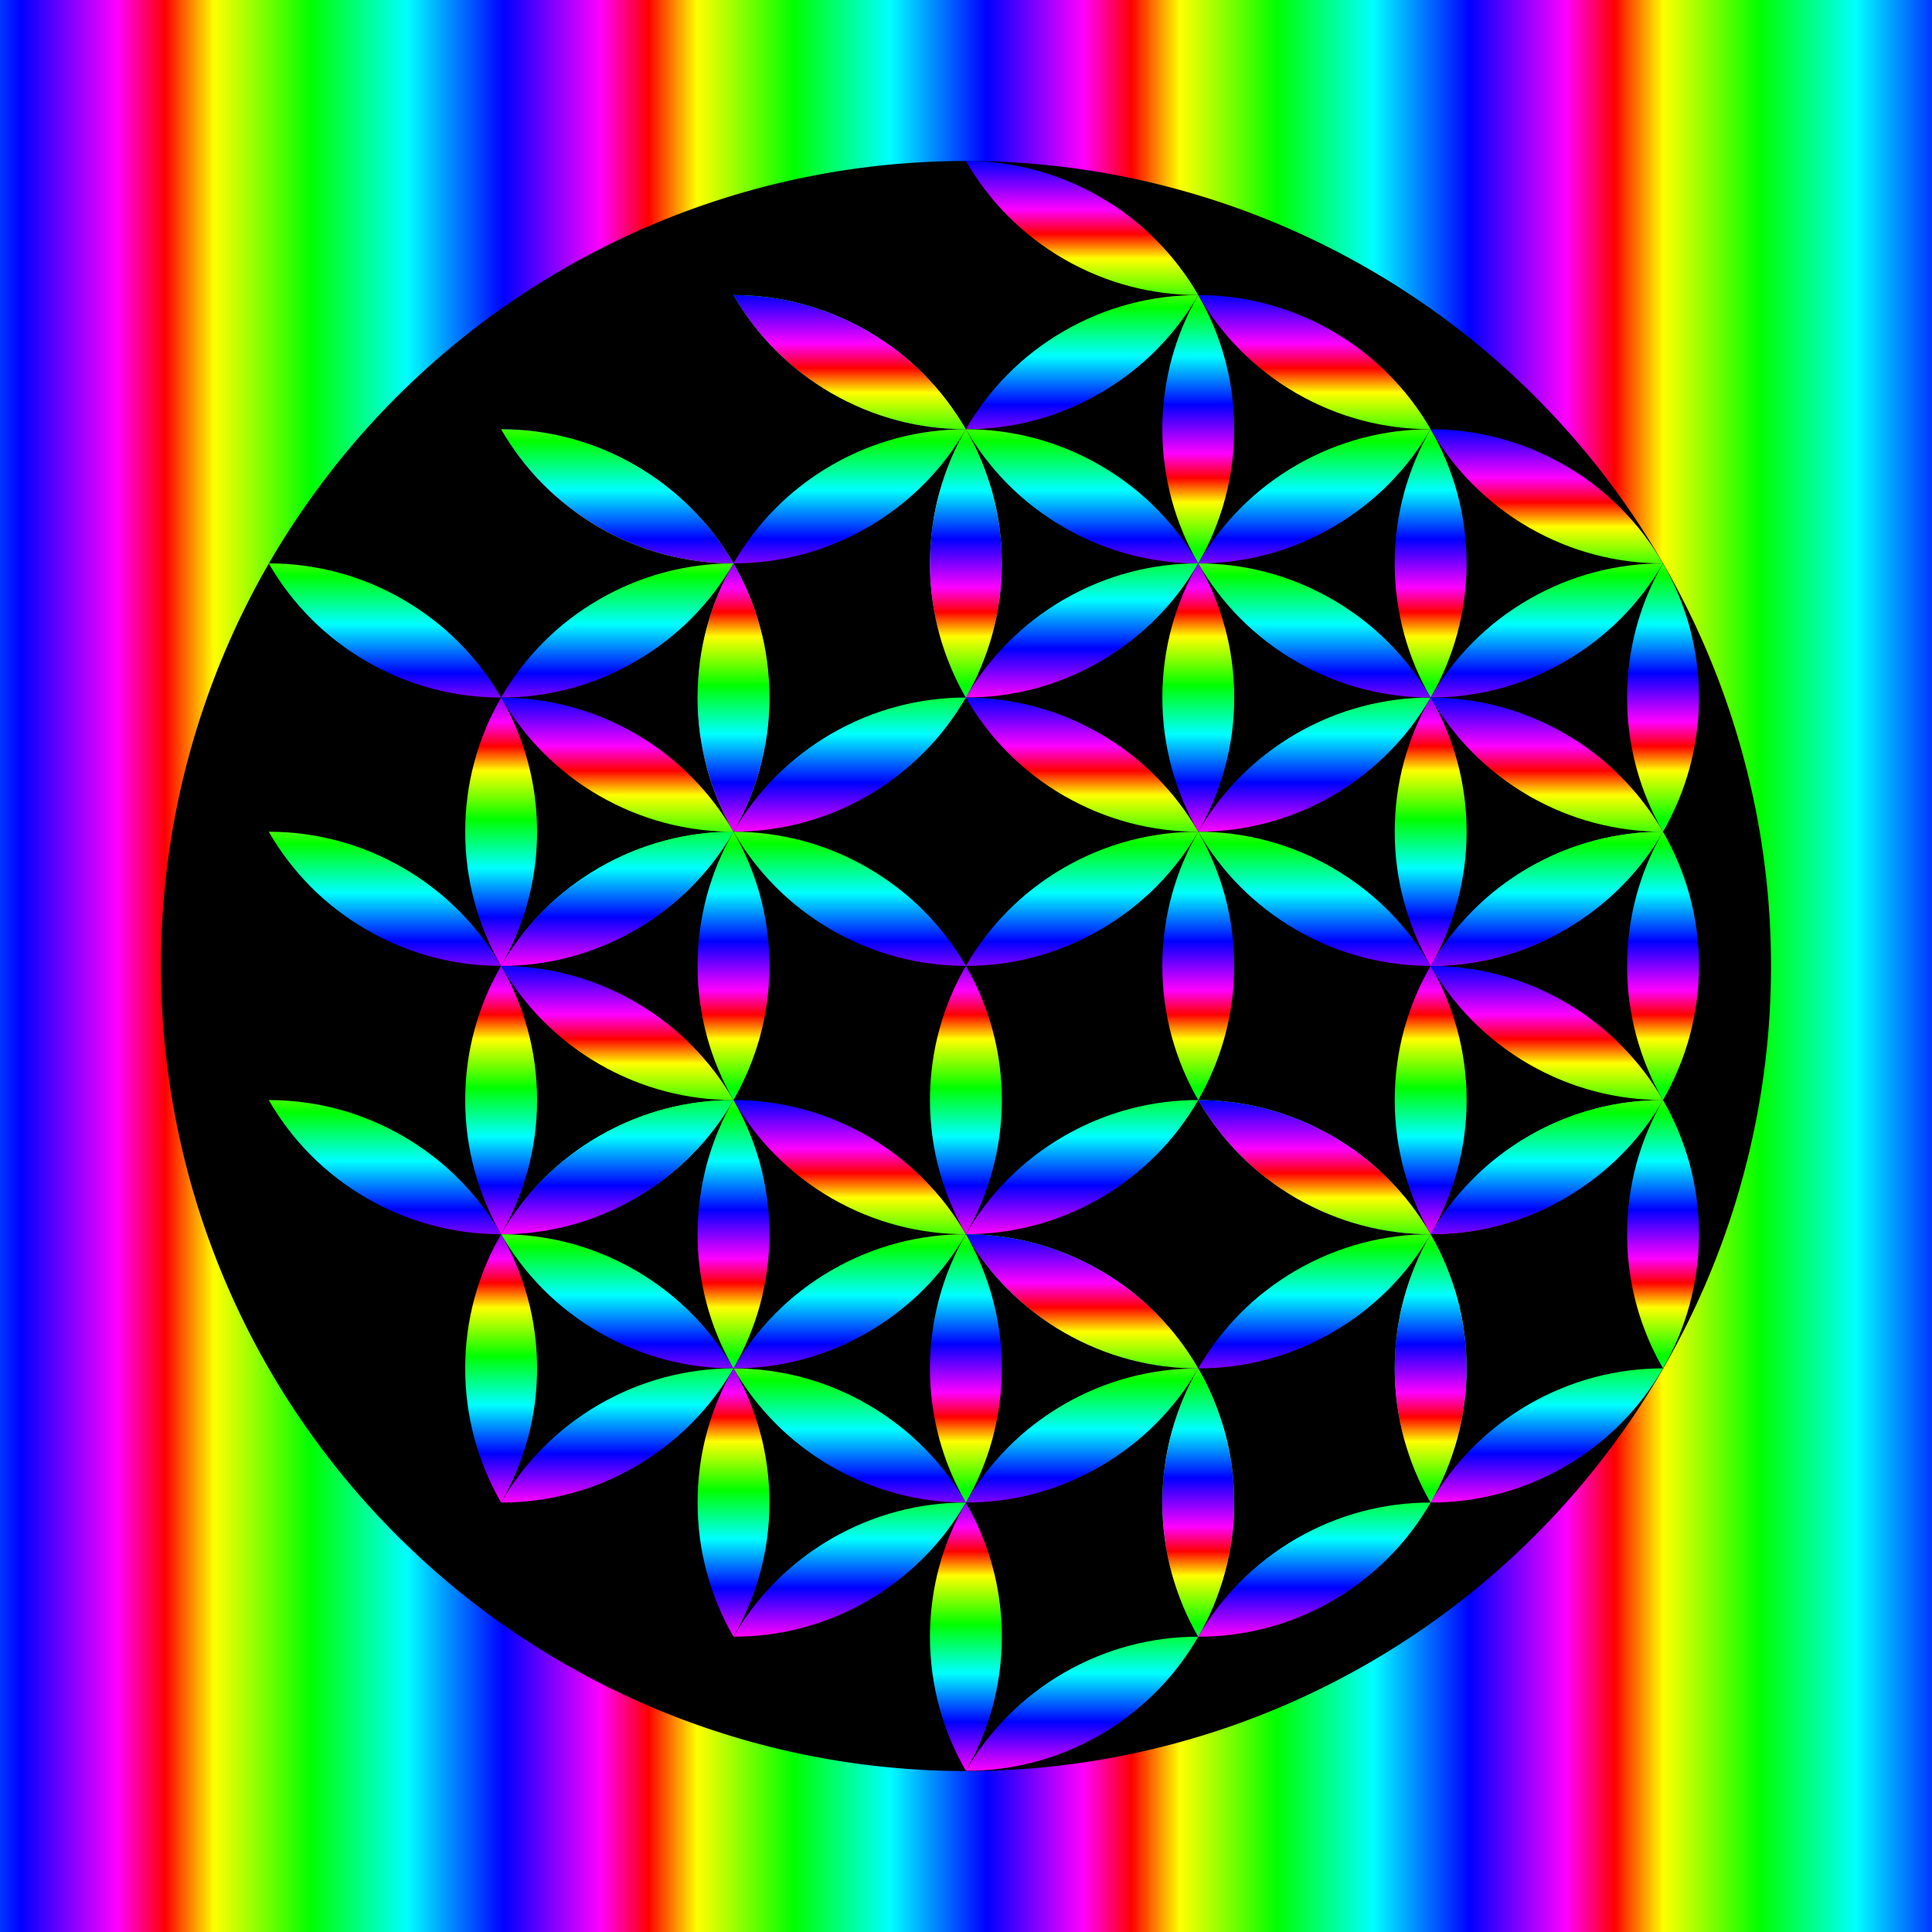
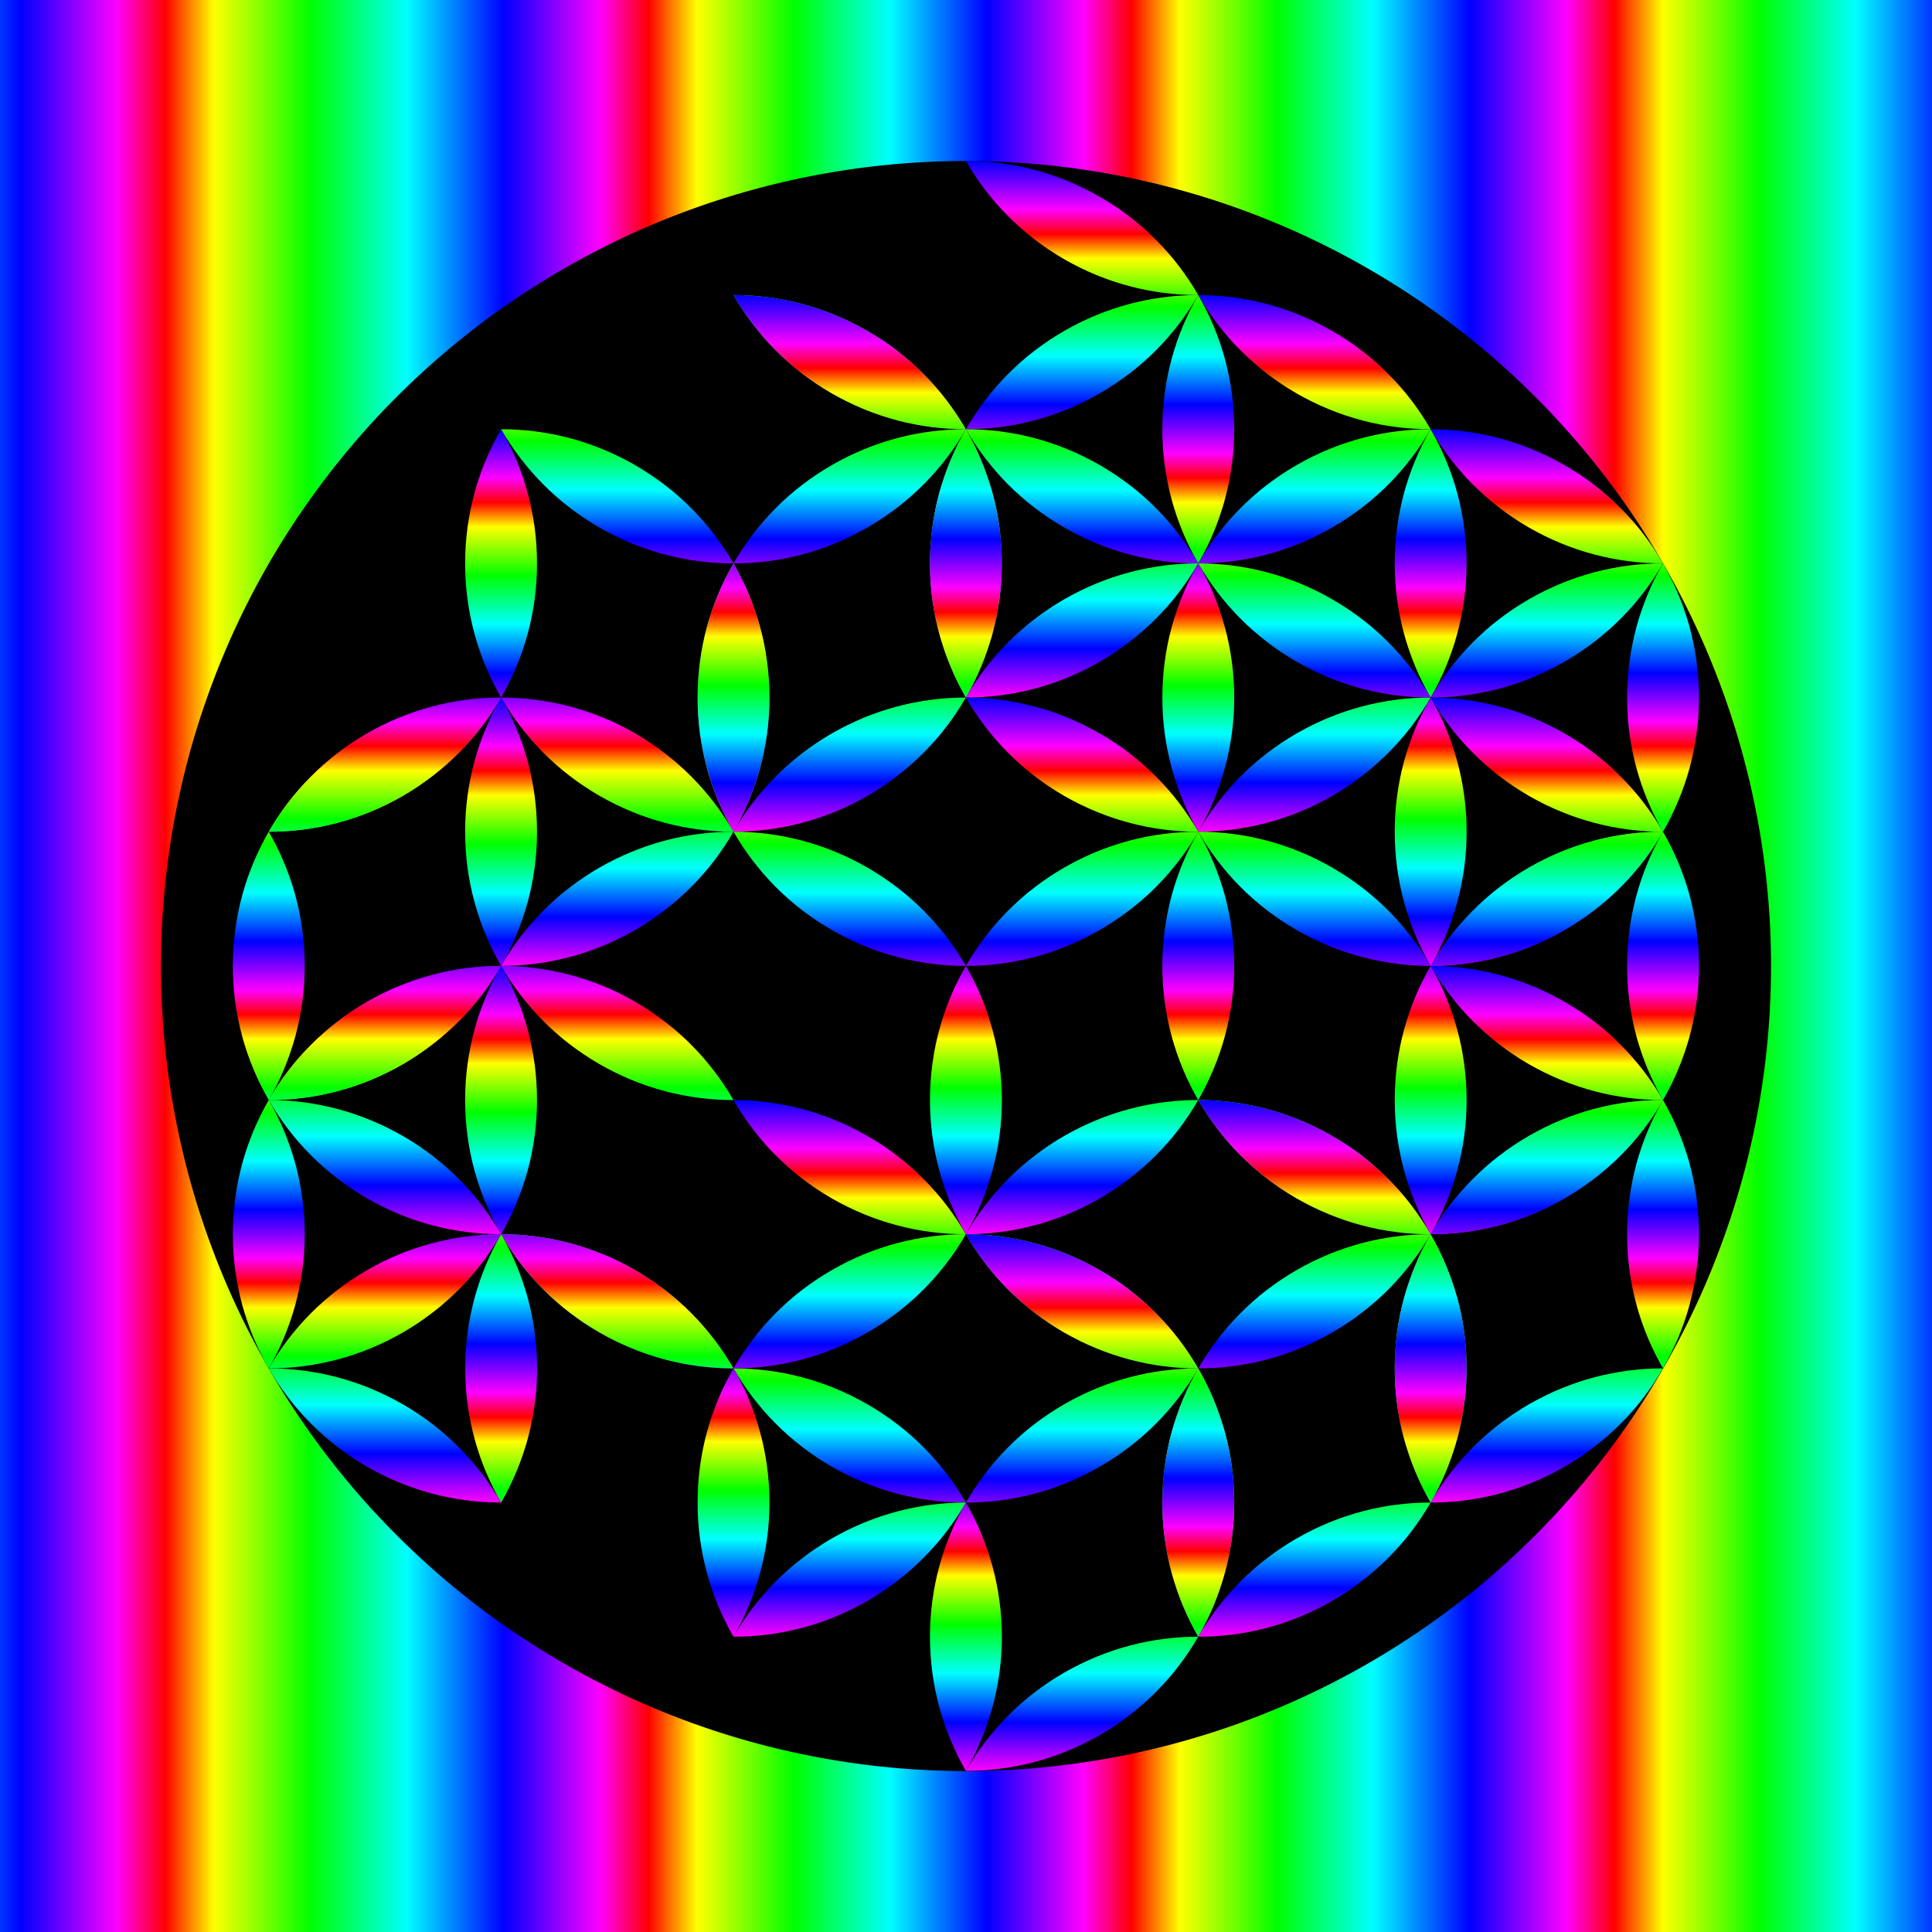
<svg xmlns="http://www.w3.org/2000/svg" xmlns:xlink="http://www.w3.org/1999/xlink" version="1.1" width="720" height="720" id="svg2">
  <rect width="100%" height="100%" fill="#333333" stroke="none" />
  <defs id="defs4">
    <linearGradient id="linearGradient5377">
      <stop id="stop5379" style="stop-color:#ff0000;stop-opacity:1" offset="0" />
      <stop id="stop5381" style="stop-color:#ffff00;stop-opacity:1" offset="1" />
    </linearGradient>
    <linearGradient x1="0" y1="360" x2="180" y2="360" id="Gradient0" xlink:href="#RainbowGradient" gradientUnits="userSpaceOnUse" gradientTransform="translate(-118.295,373.923)" spreadMethod="repeat" />
    <linearGradient id="RainbowGradient">
      <stop id="red" style="stop-color:#ff0000;stop-opacity:1" offset="0" />
      <stop id="yellow" style="stop-color:#ffff00;stop-opacity:1" offset="0.1" />
      <stop id="green" style="stop-color:#00ff00;stop-opacity:1" offset="0.3" />
      <stop id="cyan" style="stop-color:#00ffff;stop-opacity:1" offset="0.5" />
      <stop id="blue" style="stop-color:#0000ff;stop-opacity:1" offset="0.7" />
      <stop id="magenta" style="stop-color:#ff00ff;stop-opacity:1" offset="0.9" />
      <stop id="red2" style="stop-color:#ff0000;stop-opacity:1" offset="1" />
    </linearGradient>
    <linearGradient x1="359.986" y1="392.36" x2="359.986" y2="492.36" id="linearGradient5451" xlink:href="#RainbowGradient" gradientUnits="userSpaceOnUse" spreadMethod="repeat" />
  </defs>
  <g transform="translate(0,-332.36)" id="layer1" style="display:inline">
    <rect width="720" height="720" x="0" y="332.36" id="rect0" style="fill:url(#Gradient0);fill-opacity:1;fill-rule:evenodd;stroke:none" />
    <path d="m 466.785,434.814 a 289.023,289.023 0 1 1 -578.046,0 289.023,289.023 0 1 1 578.046,0 z" transform="matrix(1.038,0,0,1.038,175.487,241.033)" id="path3667" style="fill:#000000;fill-opacity:1;fill-rule:nonzero;stroke:none" />
    <g transform="translate(5.2960462e-6,1.608993e-6)" id="g3496" style="fill:url(#linearGradient5451);fill-opacity:1;stroke:none">
      <g transform="matrix(0.909,0,0,0.909,32.713,62.942)" id="g3324" style="fill:url(#linearGradient5451);fill-opacity:1;stroke:none">
        <path d="m 360,472.36 c -9.363,16.182 -14.719,34.96 -14.719,55 0,20.04 5.356,38.818 14.719,55 9.363,-16.182 14.75,-34.96 14.75,-55 0,-20.04 -5.387,-38.818 -14.75,-55 z" id="path3290" style="fill:url(#linearGradient5451);fill-opacity:1;stroke:none" />
        <path d="m 360,472.36 c -18.695,-0.018 -37.636,4.733 -54.991,14.753 -17.355,10.02 -30.94,24.048 -40.272,40.247 18.695,0.018 37.652,-4.706 55.006,-14.726 17.355,-10.02 30.924,-24.075 40.256,-40.274 z" id="path3302" style="fill:url(#linearGradient5451);fill-opacity:1;stroke:none" />
        <path d="m 360,472.36 c -9.332,-16.199 -22.917,-30.227 -40.272,-40.247 -17.355,-10.02 -36.296,-14.771 -54.991,-14.753 9.332,16.199 22.902,30.254 40.256,40.274 17.355,10.02 36.311,14.744 55.006,14.726 z" id="path3304" style="fill:url(#linearGradient5451);fill-opacity:1;stroke:none" />
        <path d="m 360,472.36 c 9.363,-16.182 14.719,-34.96 14.719,-55 -1e-5,-20.04 -5.356,-38.818 -14.719,-55 -9.363,16.182 -14.75,34.96 -14.75,55 0,20.04 5.387,38.818 14.75,55 z" id="path3306" style="fill:url(#linearGradient5451);fill-opacity:1;stroke:none" />
        <path d="m 360,472.36 c 18.695,0.018 37.636,-4.733 54.991,-14.753 17.355,-10.02 30.94,-24.048 40.272,-40.247 -18.695,-0.018 -37.651,4.706 -55.006,14.726 -17.355,10.02 -30.924,24.075 -40.256,40.274 z" id="path3308" style="fill:url(#linearGradient5451);fill-opacity:1;stroke:none" />
        <path d="m 360,472.36 c 9.332,16.199 22.917,30.227 40.272,40.247 17.355,10.02 36.296,14.771 54.991,14.753 -9.332,-16.199 -22.902,-30.254 -40.256,-40.274 -17.355,-10.02 -36.311,-14.744 -55.006,-14.726 z" id="path3310" style="fill:url(#linearGradient5451);fill-opacity:1;stroke:none" />
        <path d="m 455.263,417.36 c -9.332,-16.199 -22.917,-30.227 -40.272,-40.247 -17.355,-10.02 -36.296,-14.771 -54.991,-14.753 9.332,16.199 22.902,30.254 40.256,40.274 17.355,10.02 36.311,14.744 55.006,14.726 z" id="path3312" style="fill:url(#linearGradient5451);fill-opacity:1;stroke:none" />
        <path d="m 360,582.36 c -9.332,-16.199 -22.917,-30.227 -40.272,-40.247 -17.355,-10.02 -36.296,-14.771 -54.991,-14.753 9.332,16.199 22.902,30.254 40.256,40.274 17.355,10.02 36.311,14.744 55.006,14.726 z" id="path3314" style="fill:url(#linearGradient5451);fill-opacity:1;stroke:none" />
        <path d="m 455.263,527.36 c -18.695,-0.018 -37.636,4.733 -54.991,14.753 -17.355,10.02 -30.94,24.048 -40.272,40.247 18.695,0.018 37.652,-4.706 55.006,-14.726 17.355,-10.02 30.924,-24.075 40.256,-40.274 z" id="path3316" style="fill:url(#linearGradient5451);fill-opacity:1;stroke:none" />
        <path d="m 360,362.36 c -18.695,-0.018 -37.636,4.733 -54.991,14.753 -17.355,10.02 -30.94,24.048 -40.272,40.247 18.695,0.018 37.652,-4.706 55.006,-14.726 17.355,-10.02 30.924,-24.075 40.256,-40.274 z" id="path3318" style="fill:url(#linearGradient5451);fill-opacity:1;stroke:none" />
        <path d="m 455.263,417.36 c -9.363,16.182 -14.719,34.96 -14.719,55 0,20.04 5.356,38.818 14.719,55 9.363,-16.182 14.75,-34.96 14.75,-55 0,-20.04 -5.387,-38.818 -14.75,-55 z" id="path3320" style="fill:url(#linearGradient5451);fill-opacity:1;stroke:none" />
        <path d="m 264.737,417.36 c -9.363,16.182 -14.719,34.96 -14.719,55 0,20.04 5.356,38.818 14.719,55 9.363,-16.182 14.75,-34.96 14.75,-55 0,-20.04 -5.387,-38.818 -14.75,-55 z" id="path3322" style="fill:url(#linearGradient5451);fill-opacity:1;stroke:none" />
      </g>
      <g transform="matrix(0.909,0,0,0.909,119.316,112.942)" id="g3338" style="fill:url(#linearGradient5451);fill-opacity:1;stroke:none">
        <path d="m 360,472.36 c -9.363,16.182 -14.719,34.96 -14.719,55 0,20.04 5.356,38.818 14.719,55 9.363,-16.182 14.75,-34.96 14.75,-55 0,-20.04 -5.387,-38.818 -14.75,-55 z" id="path3340" style="fill:url(#linearGradient5451);fill-opacity:1;stroke:none" />
        <path d="m 360,472.36 c -18.695,-0.018 -37.636,4.733 -54.991,14.753 -17.355,10.02 -30.94,24.048 -40.272,40.247 18.695,0.018 37.652,-4.706 55.006,-14.726 17.355,-10.02 30.924,-24.075 40.256,-40.274 z" id="path3342" style="fill:url(#linearGradient5451);fill-opacity:1;stroke:none" />
        <path d="m 360,472.36 c -9.332,-16.199 -22.917,-30.227 -40.272,-40.247 -17.355,-10.02 -36.296,-14.771 -54.991,-14.753 9.332,16.199 22.902,30.254 40.256,40.274 17.355,10.02 36.311,14.744 55.006,14.726 z" id="path3344" style="fill:url(#linearGradient5451);fill-opacity:1;stroke:none" />
        <path d="m 360,472.36 c 9.363,-16.182 14.719,-34.96 14.719,-55 -1e-5,-20.04 -5.356,-38.818 -14.719,-55 -9.363,16.182 -14.75,34.96 -14.75,55 0,20.04 5.387,38.818 14.75,55 z" id="path3346" style="fill:url(#linearGradient5451);fill-opacity:1;stroke:none" />
        <path d="m 360,472.36 c 18.695,0.018 37.636,-4.733 54.991,-14.753 17.355,-10.02 30.94,-24.048 40.272,-40.247 -18.695,-0.018 -37.651,4.706 -55.006,14.726 -17.355,10.02 -30.924,24.075 -40.256,40.274 z" id="path3348" style="fill:url(#linearGradient5451);fill-opacity:1;stroke:none" />
        <path d="m 360,472.36 c 9.332,16.199 22.917,30.227 40.272,40.247 17.355,10.02 36.296,14.771 54.991,14.753 -9.332,-16.199 -22.902,-30.254 -40.256,-40.274 -17.355,-10.02 -36.311,-14.744 -55.006,-14.726 z" id="path3350" style="fill:url(#linearGradient5451);fill-opacity:1;stroke:none" />
        <path d="m 455.263,417.36 c -9.332,-16.199 -22.917,-30.227 -40.272,-40.247 -17.355,-10.02 -36.296,-14.771 -54.991,-14.753 9.332,16.199 22.902,30.254 40.256,40.274 17.355,10.02 36.311,14.744 55.006,14.726 z" id="path3352" style="fill:url(#linearGradient5451);fill-opacity:1;stroke:none" />
        <path d="m 360,582.36 c -9.332,-16.199 -22.917,-30.227 -40.272,-40.247 -17.355,-10.02 -36.296,-14.771 -54.991,-14.753 9.332,16.199 22.902,30.254 40.256,40.274 17.355,10.02 36.311,14.744 55.006,14.726 z" id="path3354" style="fill:url(#linearGradient5451);fill-opacity:1;stroke:none" />
        <path d="m 455.263,527.36 c -18.695,-0.018 -37.636,4.733 -54.991,14.753 -17.355,10.02 -30.94,24.048 -40.272,40.247 18.695,0.018 37.652,-4.706 55.006,-14.726 17.355,-10.02 30.924,-24.075 40.256,-40.274 z" id="path3356" style="fill:url(#linearGradient5451);fill-opacity:1;stroke:none" />
        <path d="m 360,362.36 c -18.695,-0.018 -37.636,4.733 -54.991,14.753 -17.355,10.02 -30.94,24.048 -40.272,40.247 18.695,0.018 37.652,-4.706 55.006,-14.726 17.355,-10.02 30.924,-24.075 40.256,-40.274 z" id="path3358" style="fill:url(#linearGradient5451);fill-opacity:1;stroke:none" />
        <path d="m 455.263,417.36 c -9.363,16.182 -14.719,34.96 -14.719,55 0,20.04 5.356,38.818 14.719,55 9.363,-16.182 14.75,-34.96 14.75,-55 0,-20.04 -5.387,-38.818 -14.75,-55 z" id="path3360" style="fill:url(#linearGradient5451);fill-opacity:1;stroke:none" />
        <path d="m 264.737,417.36 c -9.363,16.182 -14.719,34.96 -14.719,55 0,20.04 5.356,38.818 14.719,55 9.363,-16.182 14.75,-34.96 14.75,-55 0,-20.04 -5.387,-38.818 -14.75,-55 z" id="path3362" style="fill:url(#linearGradient5451);fill-opacity:1;stroke:none" />
      </g>
      <g transform="matrix(0.909,0,0,0.909,205.918,162.942)" id="g3364" style="fill:url(#linearGradient5451);fill-opacity:1;stroke:none">
        <path d="m 360,472.36 c -9.363,16.182 -14.719,34.96 -14.719,55 0,20.04 5.356,38.818 14.719,55 9.363,-16.182 14.75,-34.96 14.75,-55 0,-20.04 -5.387,-38.818 -14.75,-55 z" id="path3366" style="fill:url(#linearGradient5451);fill-opacity:1;stroke:none" />
        <path d="m 360,472.36 c -18.695,-0.018 -37.636,4.733 -54.991,14.753 -17.355,10.02 -30.94,24.048 -40.272,40.247 18.695,0.018 37.652,-4.706 55.006,-14.726 17.355,-10.02 30.924,-24.075 40.256,-40.274 z" id="path3368" style="fill:url(#linearGradient5451);fill-opacity:1;stroke:none" />
        <path d="m 360,472.36 c -9.332,-16.199 -22.917,-30.227 -40.272,-40.247 -17.355,-10.02 -36.296,-14.771 -54.991,-14.753 9.332,16.199 22.902,30.254 40.256,40.274 17.355,10.02 36.311,14.744 55.006,14.726 z" id="path3370" style="fill:url(#linearGradient5451);fill-opacity:1;stroke:none" />
        <path d="m 360,472.36 c 9.363,-16.182 14.719,-34.96 14.719,-55 -1e-5,-20.04 -5.356,-38.818 -14.719,-55 -9.363,16.182 -14.75,34.96 -14.75,55 0,20.04 5.387,38.818 14.75,55 z" id="path3372" style="fill:url(#linearGradient5451);fill-opacity:1;stroke:none" />
        <path d="m 360,472.36 c 18.695,0.018 37.636,-4.733 54.991,-14.753 17.355,-10.02 30.94,-24.048 40.272,-40.247 -18.695,-0.018 -37.651,4.706 -55.006,14.726 -17.355,10.02 -30.924,24.075 -40.256,40.274 z" id="path3374" style="fill:url(#linearGradient5451);fill-opacity:1;stroke:none" />
        <path d="m 360,472.36 c 9.332,16.199 22.917,30.227 40.272,40.247 17.355,10.02 36.296,14.771 54.991,14.753 -9.332,-16.199 -22.902,-30.254 -40.256,-40.274 -17.355,-10.02 -36.311,-14.744 -55.006,-14.726 z" id="path3376" style="fill:url(#linearGradient5451);fill-opacity:1;stroke:none" />
        <path d="m 455.263,417.36 c -9.332,-16.199 -22.917,-30.227 -40.272,-40.247 -17.355,-10.02 -36.296,-14.771 -54.991,-14.753 9.332,16.199 22.902,30.254 40.256,40.274 17.355,10.02 36.311,14.744 55.006,14.726 z" id="path3378" style="fill:url(#linearGradient5451);fill-opacity:1;stroke:none" />
        <path d="m 360,582.36 c -9.332,-16.199 -22.917,-30.227 -40.272,-40.247 -17.355,-10.02 -36.296,-14.771 -54.991,-14.753 9.332,16.199 22.902,30.254 40.256,40.274 17.355,10.02 36.311,14.744 55.006,14.726 z" id="path3380" style="fill:url(#linearGradient5451);fill-opacity:1;stroke:none" />
        <path d="m 455.263,527.36 c -18.695,-0.018 -37.636,4.733 -54.991,14.753 -17.355,10.02 -30.94,24.048 -40.272,40.247 18.695,0.018 37.652,-4.706 55.006,-14.726 17.355,-10.02 30.924,-24.075 40.256,-40.274 z" id="path3382" style="fill:url(#linearGradient5451);fill-opacity:1;stroke:none" />
        <path d="m 360,362.36 c -18.695,-0.018 -37.636,4.733 -54.991,14.753 -17.355,10.02 -30.94,24.048 -40.272,40.247 18.695,0.018 37.652,-4.706 55.006,-14.726 17.355,-10.02 30.924,-24.075 40.256,-40.274 z" id="path3384" style="fill:url(#linearGradient5451);fill-opacity:1;stroke:none" />
        <path d="m 455.263,417.36 c -9.363,16.182 -14.719,34.96 -14.719,55 0,20.04 5.356,38.818 14.719,55 9.363,-16.182 14.75,-34.96 14.75,-55 0,-20.04 -5.387,-38.818 -14.75,-55 z" id="path3386" style="fill:url(#linearGradient5451);fill-opacity:1;stroke:none" />
        <path d="m 264.737,417.36 c -9.363,16.182 -14.719,34.96 -14.719,55 0,20.04 5.356,38.818 14.719,55 9.363,-16.182 14.75,-34.96 14.75,-55 0,-20.04 -5.387,-38.818 -14.75,-55 z" id="path3388" style="fill:url(#linearGradient5451);fill-opacity:1;stroke:none" />
      </g>
      <g transform="matrix(0.909,0,0,0.909,205.919,262.942)" id="g3390" style="fill:url(#linearGradient5451);fill-opacity:1;stroke:none">
        <path d="m 360,472.36 c -9.363,16.182 -14.719,34.96 -14.719,55 0,20.04 5.356,38.818 14.719,55 9.363,-16.182 14.75,-34.96 14.75,-55 0,-20.04 -5.387,-38.818 -14.75,-55 z" id="path3392" style="fill:url(#linearGradient5451);fill-opacity:1;stroke:none" />
        <path d="m 360,472.36 c -18.695,-0.018 -37.636,4.733 -54.991,14.753 -17.355,10.02 -30.94,24.048 -40.272,40.247 18.695,0.018 37.652,-4.706 55.006,-14.726 17.355,-10.02 30.924,-24.075 40.256,-40.274 z" id="path3394" style="fill:url(#linearGradient5451);fill-opacity:1;stroke:none" />
        <path d="m 360,472.36 c -9.332,-16.199 -22.917,-30.227 -40.272,-40.247 -17.355,-10.02 -36.296,-14.771 -54.991,-14.753 9.332,16.199 22.902,30.254 40.256,40.274 17.355,10.02 36.311,14.744 55.006,14.726 z" id="path3396" style="fill:url(#linearGradient5451);fill-opacity:1;stroke:none" />
        <path d="m 360,472.36 c 9.363,-16.182 14.719,-34.96 14.719,-55 -1e-5,-20.04 -5.356,-38.818 -14.719,-55 -9.363,16.182 -14.75,34.96 -14.75,55 0,20.04 5.387,38.818 14.75,55 z" id="path3398" style="fill:url(#linearGradient5451);fill-opacity:1;stroke:none" />
        <path d="m 360,472.36 c 18.695,0.018 37.636,-4.733 54.991,-14.753 17.355,-10.02 30.94,-24.048 40.272,-40.247 -18.695,-0.018 -37.651,4.706 -55.006,14.726 -17.355,10.02 -30.924,24.075 -40.256,40.274 z" id="path3400" style="fill:url(#linearGradient5451);fill-opacity:1;stroke:none" />
        <path d="m 360,472.36 c 9.332,16.199 22.917,30.227 40.272,40.247 17.355,10.02 36.296,14.771 54.991,14.753 -9.332,-16.199 -22.902,-30.254 -40.256,-40.274 -17.355,-10.02 -36.311,-14.744 -55.006,-14.726 z" id="path3402" style="fill:url(#linearGradient5451);fill-opacity:1;stroke:none" />
        <path d="m 455.263,417.36 c -9.332,-16.199 -22.917,-30.227 -40.272,-40.247 -17.355,-10.02 -36.296,-14.771 -54.991,-14.753 9.332,16.199 22.902,30.254 40.256,40.274 17.355,10.02 36.311,14.744 55.006,14.726 z" id="path3404" style="fill:url(#linearGradient5451);fill-opacity:1;stroke:none" />
        <path d="m 360,582.36 c -9.332,-16.199 -22.917,-30.227 -40.272,-40.247 -17.355,-10.02 -36.296,-14.771 -54.991,-14.753 9.332,16.199 22.902,30.254 40.256,40.274 17.355,10.02 36.311,14.744 55.006,14.726 z" id="path3406" style="fill:url(#linearGradient5451);fill-opacity:1;stroke:none" />
        <path d="m 455.263,527.36 c -18.695,-0.018 -37.636,4.733 -54.991,14.753 -17.355,10.02 -30.94,24.048 -40.272,40.247 18.695,0.018 37.652,-4.706 55.006,-14.726 17.355,-10.02 30.924,-24.075 40.256,-40.274 z" id="path3408" style="fill:url(#linearGradient5451);fill-opacity:1;stroke:none" />
        <path d="m 360,362.36 c -18.695,-0.018 -37.636,4.733 -54.991,14.753 -17.355,10.02 -30.94,24.048 -40.272,40.247 18.695,0.018 37.652,-4.706 55.006,-14.726 17.355,-10.02 30.924,-24.075 40.256,-40.274 z" id="path3410" style="fill:url(#linearGradient5451);fill-opacity:1;stroke:none" />
        <path d="m 455.263,417.36 c -9.363,16.182 -14.719,34.96 -14.719,55 0,20.04 5.356,38.818 14.719,55 9.363,-16.182 14.75,-34.96 14.75,-55 0,-20.04 -5.387,-38.818 -14.75,-55 z" id="path3412" style="fill:url(#linearGradient5451);fill-opacity:1;stroke:none" />
        <path d="m 264.737,417.36 c -9.363,16.182 -14.719,34.96 -14.719,55 0,20.04 5.356,38.818 14.719,55 9.363,-16.182 14.75,-34.96 14.75,-55 0,-20.04 -5.387,-38.818 -14.75,-55 z" id="path3414" style="fill:url(#linearGradient5451);fill-opacity:1;stroke:none" />
      </g>
      <g transform="matrix(0.909,0,0,0.909,205.919,362.942)" id="g3416" style="fill:url(#linearGradient5451);fill-opacity:1;stroke:none">
        <path d="m 360,472.36 c -9.363,16.182 -14.719,34.96 -14.719,55 0,20.04 5.356,38.818 14.719,55 9.363,-16.182 14.75,-34.96 14.75,-55 0,-20.04 -5.387,-38.818 -14.75,-55 z" id="path3418" style="fill:url(#linearGradient5451);fill-opacity:1;stroke:none" />
        <path d="m 360,472.36 c -18.695,-0.018 -37.636,4.733 -54.991,14.753 -17.355,10.02 -30.94,24.048 -40.272,40.247 18.695,0.018 37.652,-4.706 55.006,-14.726 17.355,-10.02 30.924,-24.075 40.256,-40.274 z" id="path3420" style="fill:url(#linearGradient5451);fill-opacity:1;stroke:none" />
        <path d="m 360,472.36 c -9.332,-16.199 -22.917,-30.227 -40.272,-40.247 -17.355,-10.02 -36.296,-14.771 -54.991,-14.753 9.332,16.199 22.902,30.254 40.256,40.274 17.355,10.02 36.311,14.744 55.006,14.726 z" id="path3422" style="fill:url(#linearGradient5451);fill-opacity:1;stroke:none" />
        <path d="m 360,472.36 c 9.363,-16.182 14.719,-34.96 14.719,-55 -1e-5,-20.04 -5.356,-38.818 -14.719,-55 -9.363,16.182 -14.75,34.96 -14.75,55 0,20.04 5.387,38.818 14.75,55 z" id="path3424" style="fill:url(#linearGradient5451);fill-opacity:1;stroke:none" />
        <path d="m 360,472.36 c 18.695,0.018 37.636,-4.733 54.991,-14.753 17.355,-10.02 30.94,-24.048 40.272,-40.247 -18.695,-0.018 -37.651,4.706 -55.006,14.726 -17.355,10.02 -30.924,24.075 -40.256,40.274 z" id="path3426" style="fill:url(#linearGradient5451);fill-opacity:1;stroke:none" />
        <path d="m 360,472.36 c 9.332,16.199 22.917,30.227 40.272,40.247 17.355,10.02 36.296,14.771 54.991,14.753 -9.332,-16.199 -22.902,-30.254 -40.256,-40.274 -17.355,-10.02 -36.311,-14.744 -55.006,-14.726 z" id="path3428" style="fill:url(#linearGradient5451);fill-opacity:1;stroke:none" />
        <path d="m 455.263,417.36 c -9.332,-16.199 -22.917,-30.227 -40.272,-40.247 -17.355,-10.02 -36.296,-14.771 -54.991,-14.753 9.332,16.199 22.902,30.254 40.256,40.274 17.355,10.02 36.311,14.744 55.006,14.726 z" id="path3430" style="fill:url(#linearGradient5451);fill-opacity:1;stroke:none" />
        <path d="m 360,582.36 c -9.332,-16.199 -22.917,-30.227 -40.272,-40.247 -17.355,-10.02 -36.296,-14.771 -54.991,-14.753 9.332,16.199 22.902,30.254 40.256,40.274 17.355,10.02 36.311,14.744 55.006,14.726 z" id="path3432" style="fill:url(#linearGradient5451);fill-opacity:1;stroke:none" />
        <path d="m 455.263,527.36 c -18.695,-0.018 -37.636,4.733 -54.991,14.753 -17.355,10.02 -30.94,24.048 -40.272,40.247 18.695,0.018 37.652,-4.706 55.006,-14.726 17.355,-10.02 30.924,-24.075 40.256,-40.274 z" id="path3434" style="fill:url(#linearGradient5451);fill-opacity:1;stroke:none" />
        <path d="m 360,362.36 c -18.695,-0.018 -37.636,4.733 -54.991,14.753 -17.355,10.02 -30.94,24.048 -40.272,40.247 18.695,0.018 37.652,-4.706 55.006,-14.726 17.355,-10.02 30.924,-24.075 40.256,-40.274 z" id="path3436" style="fill:url(#linearGradient5451);fill-opacity:1;stroke:none" />
        <path d="m 455.263,417.36 c -9.363,16.182 -14.719,34.96 -14.719,55 0,20.04 5.356,38.818 14.719,55 9.363,-16.182 14.75,-34.96 14.75,-55 0,-20.04 -5.387,-38.818 -14.75,-55 z" id="path3438" style="fill:url(#linearGradient5451);fill-opacity:1;stroke:none" />
        <path d="m 264.737,417.36 c -9.363,16.182 -14.719,34.96 -14.719,55 0,20.04 5.356,38.818 14.719,55 9.363,-16.182 14.75,-34.96 14.75,-55 0,-20.04 -5.387,-38.818 -14.75,-55 z" id="path3440" style="fill:url(#linearGradient5451);fill-opacity:1;stroke:none" />
      </g>
      <g transform="matrix(0.909,0,0,0.909,119.316,412.942)" id="g3442" style="fill:url(#linearGradient5451);fill-opacity:1;stroke:none">
        <path d="m 360,472.36 c -9.363,16.182 -14.719,34.96 -14.719,55 0,20.04 5.356,38.818 14.719,55 9.363,-16.182 14.75,-34.96 14.75,-55 0,-20.04 -5.387,-38.818 -14.75,-55 z" id="path3444" style="fill:url(#linearGradient5451);fill-opacity:1;stroke:none" />
        <path d="m 360,472.36 c -18.695,-0.018 -37.636,4.733 -54.991,14.753 -17.355,10.02 -30.94,24.048 -40.272,40.247 18.695,0.018 37.652,-4.706 55.006,-14.726 17.355,-10.02 30.924,-24.075 40.256,-40.274 z" id="path3446" style="fill:url(#linearGradient5451);fill-opacity:1;stroke:none" />
        <path d="m 360,472.36 c -9.332,-16.199 -22.917,-30.227 -40.272,-40.247 -17.355,-10.02 -36.296,-14.771 -54.991,-14.753 9.332,16.199 22.902,30.254 40.256,40.274 17.355,10.02 36.311,14.744 55.006,14.726 z" id="path3448" style="fill:url(#linearGradient5451);fill-opacity:1;stroke:none" />
        <path d="m 360,472.36 c 9.363,-16.182 14.719,-34.96 14.719,-55 -1e-5,-20.04 -5.356,-38.818 -14.719,-55 -9.363,16.182 -14.75,34.96 -14.75,55 0,20.04 5.387,38.818 14.75,55 z" id="path3450" style="fill:url(#linearGradient5451);fill-opacity:1;stroke:none" />
        <path d="m 360,472.36 c 18.695,0.018 37.636,-4.733 54.991,-14.753 17.355,-10.02 30.94,-24.048 40.272,-40.247 -18.695,-0.018 -37.651,4.706 -55.006,14.726 -17.355,10.02 -30.924,24.075 -40.256,40.274 z" id="path3452" style="fill:url(#linearGradient5451);fill-opacity:1;stroke:none" />
        <path d="m 360,472.36 c 9.332,16.199 22.917,30.227 40.272,40.247 17.355,10.02 36.296,14.771 54.991,14.753 -9.332,-16.199 -22.902,-30.254 -40.256,-40.274 -17.355,-10.02 -36.311,-14.744 -55.006,-14.726 z" id="path3454" style="fill:url(#linearGradient5451);fill-opacity:1;stroke:none" />
        <path d="m 455.263,417.36 c -9.332,-16.199 -22.917,-30.227 -40.272,-40.247 -17.355,-10.02 -36.296,-14.771 -54.991,-14.753 9.332,16.199 22.902,30.254 40.256,40.274 17.355,10.02 36.311,14.744 55.006,14.726 z" id="path3456" style="fill:url(#linearGradient5451);fill-opacity:1;stroke:none" />
        <path d="m 360,582.36 c -9.332,-16.199 -22.917,-30.227 -40.272,-40.247 -17.355,-10.02 -36.296,-14.771 -54.991,-14.753 9.332,16.199 22.902,30.254 40.256,40.274 17.355,10.02 36.311,14.744 55.006,14.726 z" id="path3458" style="fill:url(#linearGradient5451);fill-opacity:1;stroke:none" />
        <path d="m 455.263,527.36 c -18.695,-0.018 -37.636,4.733 -54.991,14.753 -17.355,10.02 -30.94,24.048 -40.272,40.247 18.695,0.018 37.652,-4.706 55.006,-14.726 17.355,-10.02 30.924,-24.075 40.256,-40.274 z" id="path3460" style="fill:url(#linearGradient5451);fill-opacity:1;stroke:none" />
        <path d="m 360,362.36 c -18.695,-0.018 -37.636,4.733 -54.991,14.753 -17.355,10.02 -30.94,24.048 -40.272,40.247 18.695,0.018 37.652,-4.706 55.006,-14.726 17.355,-10.02 30.924,-24.075 40.256,-40.274 z" id="path3462" style="fill:url(#linearGradient5451);fill-opacity:1;stroke:none" />
        <path d="m 455.263,417.36 c -9.363,16.182 -14.719,34.96 -14.719,55 0,20.04 5.356,38.818 14.719,55 9.363,-16.182 14.75,-34.96 14.75,-55 0,-20.04 -5.387,-38.818 -14.75,-55 z" id="path3464" style="fill:url(#linearGradient5451);fill-opacity:1;stroke:none" />
        <path d="m 264.737,417.36 c -9.363,16.182 -14.719,34.96 -14.719,55 0,20.04 5.356,38.818 14.719,55 9.363,-16.182 14.75,-34.96 14.75,-55 0,-20.04 -5.387,-38.818 -14.75,-55 z" id="path3466" style="fill:url(#linearGradient5451);fill-opacity:1;stroke:none" />
      </g>
      <g transform="matrix(0.909,0,0,0.909,32.713,462.942)" id="g3468" style="fill:url(#linearGradient5451);fill-opacity:1;stroke:none">
        <path d="m 360,472.36 c -9.363,16.182 -14.719,34.96 -14.719,55 0,20.04 5.356,38.818 14.719,55 9.363,-16.182 14.75,-34.96 14.75,-55 0,-20.04 -5.387,-38.818 -14.75,-55 z" id="path3470" style="fill:url(#linearGradient5451);fill-opacity:1;stroke:none" />
        <path d="m 360,472.36 c -18.695,-0.018 -37.636,4.733 -54.991,14.753 -17.355,10.02 -30.94,24.048 -40.272,40.247 18.695,0.018 37.652,-4.706 55.006,-14.726 17.355,-10.02 30.924,-24.075 40.256,-40.274 z" id="path3472" style="fill:url(#linearGradient5451);fill-opacity:1;stroke:none" />
        <path d="m 360,472.36 c -9.332,-16.199 -22.917,-30.227 -40.272,-40.247 -17.355,-10.02 -36.296,-14.771 -54.991,-14.753 9.332,16.199 22.902,30.254 40.256,40.274 17.355,10.02 36.311,14.744 55.006,14.726 z" id="path3474" style="fill:url(#linearGradient5451);fill-opacity:1;stroke:none" />
        <path d="m 360,472.36 c 9.363,-16.182 14.719,-34.96 14.719,-55 -1e-5,-20.04 -5.356,-38.818 -14.719,-55 -9.363,16.182 -14.75,34.96 -14.75,55 0,20.04 5.387,38.818 14.75,55 z" id="path3476" style="fill:url(#linearGradient5451);fill-opacity:1;stroke:none" />
        <path d="m 360,472.36 c 18.695,0.018 37.636,-4.733 54.991,-14.753 17.355,-10.02 30.94,-24.048 40.272,-40.247 -18.695,-0.018 -37.651,4.706 -55.006,14.726 -17.355,10.02 -30.924,24.075 -40.256,40.274 z" id="path3478" style="fill:url(#linearGradient5451);fill-opacity:1;stroke:none" />
        <path d="m 360,472.36 c 9.332,16.199 22.917,30.227 40.272,40.247 17.355,10.02 36.296,14.771 54.991,14.753 -9.332,-16.199 -22.902,-30.254 -40.256,-40.274 -17.355,-10.02 -36.311,-14.744 -55.006,-14.726 z" id="path3480" style="fill:url(#linearGradient5451);fill-opacity:1;stroke:none" />
        <path d="m 455.263,417.36 c -9.332,-16.199 -22.917,-30.227 -40.272,-40.247 -17.355,-10.02 -36.296,-14.771 -54.991,-14.753 9.332,16.199 22.902,30.254 40.256,40.274 17.355,10.02 36.311,14.744 55.006,14.726 z" id="path3482" style="fill:url(#linearGradient5451);fill-opacity:1;stroke:none" />
        <path d="m 360,582.36 c -9.332,-16.199 -22.917,-30.227 -40.272,-40.247 -17.355,-10.02 -36.296,-14.771 -54.991,-14.753 9.332,16.199 22.902,30.254 40.256,40.274 17.355,10.02 36.311,14.744 55.006,14.726 z" id="path3484" style="fill:url(#linearGradient5451);fill-opacity:1;stroke:none" />
        <path d="m 455.263,527.36 c -18.695,-0.018 -37.636,4.733 -54.991,14.753 -17.355,10.02 -30.94,24.048 -40.272,40.247 18.695,0.018 37.652,-4.706 55.006,-14.726 17.355,-10.02 30.924,-24.075 40.256,-40.274 z" id="path3486" style="fill:url(#linearGradient5451);fill-opacity:1;stroke:none" />
        <path d="m 360,362.36 c -18.695,-0.018 -37.636,4.733 -54.991,14.753 -17.355,10.02 -30.94,24.048 -40.272,40.247 18.695,0.018 37.652,-4.706 55.006,-14.726 17.355,-10.02 30.924,-24.075 40.256,-40.274 z" id="path3488" style="fill:url(#linearGradient5451);fill-opacity:1;stroke:none" />
        <path d="m 455.263,417.36 c -9.363,16.182 -14.719,34.96 -14.719,55 0,20.04 5.356,38.818 14.719,55 9.363,-16.182 14.75,-34.96 14.75,-55 0,-20.04 -5.387,-38.818 -14.75,-55 z" id="path3490" style="fill:url(#linearGradient5451);fill-opacity:1;stroke:none" />
        <path d="m 264.737,417.36 c -9.363,16.182 -14.719,34.96 -14.719,55 0,20.04 5.356,38.818 14.719,55 9.363,-16.182 14.75,-34.96 14.75,-55 0,-20.04 -5.387,-38.818 -14.75,-55 z" id="path3492" style="fill:url(#linearGradient5451);fill-opacity:1;stroke:none" />
      </g>
      <g transform="matrix(0.909,0,0,0.909,-53.889,412.942)" id="g3494" style="fill:url(#linearGradient5451);fill-opacity:1;stroke:none">
        <path d="m 360,472.36 c -9.363,16.182 -14.719,34.96 -14.719,55 0,20.04 5.356,38.818 14.719,55 9.363,-16.182 14.75,-34.96 14.75,-55 0,-20.04 -5.387,-38.818 -14.75,-55 z" id="path3496" style="fill:url(#linearGradient5451);fill-opacity:1;stroke:none" />
        <path d="m 360,472.36 c -18.695,-0.018 -37.636,4.733 -54.991,14.753 -17.355,10.02 -30.94,24.048 -40.272,40.247 18.695,0.018 37.652,-4.706 55.006,-14.726 17.355,-10.02 30.924,-24.075 40.256,-40.274 z" id="path3498" style="fill:url(#linearGradient5451);fill-opacity:1;stroke:none" />
        <path d="m 360,472.36 c -9.332,-16.199 -22.917,-30.227 -40.272,-40.247 -17.355,-10.02 -36.296,-14.771 -54.991,-14.753 9.332,16.199 22.902,30.254 40.256,40.274 17.355,10.02 36.311,14.744 55.006,14.726 z" id="path3500" style="fill:url(#linearGradient5451);fill-opacity:1;stroke:none" />
        <path d="m 360,472.36 c 9.363,-16.182 14.719,-34.96 14.719,-55 -1e-5,-20.04 -5.356,-38.818 -14.719,-55 -9.363,16.182 -14.75,34.96 -14.75,55 0,20.04 5.387,38.818 14.75,55 z" id="path3502" style="fill:url(#linearGradient5451);fill-opacity:1;stroke:none" />
        <path d="m 360,472.36 c 18.695,0.018 37.636,-4.733 54.991,-14.753 17.355,-10.02 30.94,-24.048 40.272,-40.247 -18.695,-0.018 -37.651,4.706 -55.006,14.726 -17.355,10.02 -30.924,24.075 -40.256,40.274 z" id="path3504" style="fill:url(#linearGradient5451);fill-opacity:1;stroke:none" />
        <path d="m 360,472.36 c 9.332,16.199 22.917,30.227 40.272,40.247 17.355,10.02 36.296,14.771 54.991,14.753 -9.332,-16.199 -22.902,-30.254 -40.256,-40.274 -17.355,-10.02 -36.311,-14.744 -55.006,-14.726 z" id="path3506" style="fill:url(#linearGradient5451);fill-opacity:1;stroke:none" />
        <path d="m 455.263,417.36 c -9.332,-16.199 -22.917,-30.227 -40.272,-40.247 -17.355,-10.02 -36.296,-14.771 -54.991,-14.753 9.332,16.199 22.902,30.254 40.256,40.274 17.355,10.02 36.311,14.744 55.006,14.726 z" id="path3508" style="fill:url(#linearGradient5451);fill-opacity:1;stroke:none" />
        <path d="m 360,582.36 c -9.332,-16.199 -22.917,-30.227 -40.272,-40.247 -17.355,-10.02 -36.296,-14.771 -54.991,-14.753 9.332,16.199 22.902,30.254 40.256,40.274 17.355,10.02 36.311,14.744 55.006,14.726 z" id="path3510" style="fill:url(#linearGradient5451);fill-opacity:1;stroke:none" />
        <path d="m 455.263,527.36 c -18.695,-0.018 -37.636,4.733 -54.991,14.753 -17.355,10.02 -30.94,24.048 -40.272,40.247 18.695,0.018 37.652,-4.706 55.006,-14.726 17.355,-10.02 30.924,-24.075 40.256,-40.274 z" id="path3512" style="fill:url(#linearGradient5451);fill-opacity:1;stroke:none" />
        <path d="m 360,362.36 c -18.695,-0.018 -37.636,4.733 -54.991,14.753 -17.355,10.02 -30.94,24.048 -40.272,40.247 18.695,0.018 37.652,-4.706 55.006,-14.726 17.355,-10.02 30.924,-24.075 40.256,-40.274 z" id="path3514" style="fill:url(#linearGradient5451);fill-opacity:1;stroke:none" />
-         <path d="m 455.263,417.36 c -9.363,16.182 -14.719,34.96 -14.719,55 0,20.04 5.356,38.818 14.719,55 9.363,-16.182 14.75,-34.96 14.75,-55 0,-20.04 -5.387,-38.818 -14.75,-55 z" id="path3516" style="fill:url(#linearGradient5451);fill-opacity:1;stroke:none" />
        <path d="m 264.737,417.36 c -9.363,16.182 -14.719,34.96 -14.719,55 0,20.04 5.356,38.818 14.719,55 9.363,-16.182 14.75,-34.96 14.75,-55 0,-20.04 -5.387,-38.818 -14.75,-55 z" id="path3518" style="fill:url(#linearGradient5451);fill-opacity:1;stroke:none" />
      </g>
      <g transform="matrix(0.909,0,0,0.909,-140.492,362.942)" id="g3520" style="fill:url(#linearGradient5451);fill-opacity:1;stroke:none">
        <path d="m 360,472.36 c -9.363,16.182 -14.719,34.96 -14.719,55 0,20.04 5.356,38.818 14.719,55 9.363,-16.182 14.75,-34.96 14.75,-55 0,-20.04 -5.387,-38.818 -14.75,-55 z" id="path3522" style="fill:url(#linearGradient5451);fill-opacity:1;stroke:none" />
        <path d="m 360,472.36 c -18.695,-0.018 -37.636,4.733 -54.991,14.753 -17.355,10.02 -30.94,24.048 -40.272,40.247 18.695,0.018 37.652,-4.706 55.006,-14.726 17.355,-10.02 30.924,-24.075 40.256,-40.274 z" id="path3524" style="fill:url(#linearGradient5451);fill-opacity:1;stroke:none" />
        <path d="m 360,472.36 c -9.332,-16.199 -22.917,-30.227 -40.272,-40.247 -17.355,-10.02 -36.296,-14.771 -54.991,-14.753 9.332,16.199 22.902,30.254 40.256,40.274 17.355,10.02 36.311,14.744 55.006,14.726 z" id="path3526" style="fill:url(#linearGradient5451);fill-opacity:1;stroke:none" />
        <path d="m 360,472.36 c 9.363,-16.182 14.719,-34.96 14.719,-55 -1e-5,-20.04 -5.356,-38.818 -14.719,-55 -9.363,16.182 -14.75,34.96 -14.75,55 0,20.04 5.387,38.818 14.75,55 z" id="path3528" style="fill:url(#linearGradient5451);fill-opacity:1;stroke:none" />
        <path d="m 360,472.36 c 18.695,0.018 37.636,-4.733 54.991,-14.753 17.355,-10.02 30.94,-24.048 40.272,-40.247 -18.695,-0.018 -37.651,4.706 -55.006,14.726 -17.355,10.02 -30.924,24.075 -40.256,40.274 z" id="path3530" style="fill:url(#linearGradient5451);fill-opacity:1;stroke:none" />
        <path d="m 360,472.36 c 9.332,16.199 22.917,30.227 40.272,40.247 17.355,10.02 36.296,14.771 54.991,14.753 -9.332,-16.199 -22.902,-30.254 -40.256,-40.274 -17.355,-10.02 -36.311,-14.744 -55.006,-14.726 z" id="path3532" style="fill:url(#linearGradient5451);fill-opacity:1;stroke:none" />
        <path d="m 455.263,417.36 c -9.332,-16.199 -22.917,-30.227 -40.272,-40.247 -17.355,-10.02 -36.296,-14.771 -54.991,-14.753 9.332,16.199 22.902,30.254 40.256,40.274 17.355,10.02 36.311,14.744 55.006,14.726 z" id="path3534" style="fill:url(#linearGradient5451);fill-opacity:1;stroke:none" />
        <path d="m 360,582.36 c -9.332,-16.199 -22.917,-30.227 -40.272,-40.247 -17.355,-10.02 -36.296,-14.771 -54.991,-14.753 9.332,16.199 22.902,30.254 40.256,40.274 17.355,10.02 36.311,14.744 55.006,14.726 z" id="path3536" style="fill:url(#linearGradient5451);fill-opacity:1;stroke:none" />
        <path d="m 455.263,527.36 c -18.695,-0.018 -37.636,4.733 -54.991,14.753 -17.355,10.02 -30.94,24.048 -40.272,40.247 18.695,0.018 37.652,-4.706 55.006,-14.726 17.355,-10.02 30.924,-24.075 40.256,-40.274 z" id="path3538" style="fill:url(#linearGradient5451);fill-opacity:1;stroke:none" />
        <path d="m 360,362.36 c -18.695,-0.018 -37.636,4.733 -54.991,14.753 -17.355,10.02 -30.94,24.048 -40.272,40.247 18.695,0.018 37.652,-4.706 55.006,-14.726 17.355,-10.02 30.924,-24.075 40.256,-40.274 z" id="path3540" style="fill:url(#linearGradient5451);fill-opacity:1;stroke:none" />
        <path d="m 455.263,417.36 c -9.363,16.182 -14.719,34.96 -14.719,55 0,20.04 5.356,38.818 14.719,55 9.363,-16.182 14.75,-34.96 14.75,-55 0,-20.04 -5.387,-38.818 -14.75,-55 z" id="path3542" style="fill:url(#linearGradient5451);fill-opacity:1;stroke:none" />
        <path d="m 264.737,417.36 c -9.363,16.182 -14.719,34.96 -14.719,55 0,20.04 5.356,38.818 14.719,55 9.363,-16.182 14.75,-34.96 14.75,-55 0,-20.04 -5.387,-38.818 -14.75,-55 z" id="path3544" style="fill:url(#linearGradient5451);fill-opacity:1;stroke:none" />
      </g>
      <g transform="matrix(0.909,0,0,0.909,-140.492,262.942)" id="g3546" style="fill:url(#linearGradient5451);fill-opacity:1;stroke:none">
        <path d="m 360,472.36 c -9.363,16.182 -14.719,34.96 -14.719,55 0,20.04 5.356,38.818 14.719,55 9.363,-16.182 14.75,-34.96 14.75,-55 0,-20.04 -5.387,-38.818 -14.75,-55 z" id="path3548" style="fill:url(#linearGradient5451);fill-opacity:1;stroke:none" />
        <path d="m 360,472.36 c -18.695,-0.018 -37.636,4.733 -54.991,14.753 -17.355,10.02 -30.94,24.048 -40.272,40.247 18.695,0.018 37.652,-4.706 55.006,-14.726 17.355,-10.02 30.924,-24.075 40.256,-40.274 z" id="path3550" style="fill:url(#linearGradient5451);fill-opacity:1;stroke:none" />
        <path d="m 360,472.36 c -9.332,-16.199 -22.917,-30.227 -40.272,-40.247 -17.355,-10.02 -36.296,-14.771 -54.991,-14.753 9.332,16.199 22.902,30.254 40.256,40.274 17.355,10.02 36.311,14.744 55.006,14.726 z" id="path3552" style="fill:url(#linearGradient5451);fill-opacity:1;stroke:none" />
        <path d="m 360,472.36 c 9.363,-16.182 14.719,-34.96 14.719,-55 -1e-5,-20.04 -5.356,-38.818 -14.719,-55 -9.363,16.182 -14.75,34.96 -14.75,55 0,20.04 5.387,38.818 14.75,55 z" id="path3554" style="fill:url(#linearGradient5451);fill-opacity:1;stroke:none" />
        <path d="m 360,472.36 c 18.695,0.018 37.636,-4.733 54.991,-14.753 17.355,-10.02 30.94,-24.048 40.272,-40.247 -18.695,-0.018 -37.651,4.706 -55.006,14.726 -17.355,10.02 -30.924,24.075 -40.256,40.274 z" id="path3556" style="fill:url(#linearGradient5451);fill-opacity:1;stroke:none" />
        <path d="m 360,472.36 c 9.332,16.199 22.917,30.227 40.272,40.247 17.355,10.02 36.296,14.771 54.991,14.753 -9.332,-16.199 -22.902,-30.254 -40.256,-40.274 -17.355,-10.02 -36.311,-14.744 -55.006,-14.726 z" id="path3558" style="fill:url(#linearGradient5451);fill-opacity:1;stroke:none" />
        <path d="m 455.263,417.36 c -9.332,-16.199 -22.917,-30.227 -40.272,-40.247 -17.355,-10.02 -36.296,-14.771 -54.991,-14.753 9.332,16.199 22.902,30.254 40.256,40.274 17.355,10.02 36.311,14.744 55.006,14.726 z" id="path3560" style="fill:url(#linearGradient5451);fill-opacity:1;stroke:none" />
        <path d="m 360,582.36 c -9.332,-16.199 -22.917,-30.227 -40.272,-40.247 -17.355,-10.02 -36.296,-14.771 -54.991,-14.753 9.332,16.199 22.902,30.254 40.256,40.274 17.355,10.02 36.311,14.744 55.006,14.726 z" id="path3562" style="fill:url(#linearGradient5451);fill-opacity:1;stroke:none" />
        <path d="m 455.263,527.36 c -18.695,-0.018 -37.636,4.733 -54.991,14.753 -17.355,10.02 -30.94,24.048 -40.272,40.247 18.695,0.018 37.652,-4.706 55.006,-14.726 17.355,-10.02 30.924,-24.075 40.256,-40.274 z" id="path3564" style="fill:url(#linearGradient5451);fill-opacity:1;stroke:none" />
        <path d="m 360,362.36 c -18.695,-0.018 -37.636,4.733 -54.991,14.753 -17.355,10.02 -30.94,24.048 -40.272,40.247 18.695,0.018 37.652,-4.706 55.006,-14.726 17.355,-10.02 30.924,-24.075 40.256,-40.274 z" id="path3566" style="fill:url(#linearGradient5451);fill-opacity:1;stroke:none" />
        <path d="m 455.263,417.36 c -9.363,16.182 -14.719,34.96 -14.719,55 0,20.04 5.356,38.818 14.719,55 9.363,-16.182 14.75,-34.96 14.75,-55 0,-20.04 -5.387,-38.818 -14.75,-55 z" id="path3568" style="fill:url(#linearGradient5451);fill-opacity:1;stroke:none" />
        <path d="m 264.737,417.36 c -9.363,16.182 -14.719,34.96 -14.719,55 0,20.04 5.356,38.818 14.719,55 9.363,-16.182 14.75,-34.96 14.75,-55 0,-20.04 -5.387,-38.818 -14.75,-55 z" id="path3570" style="fill:url(#linearGradient5451);fill-opacity:1;stroke:none" />
      </g>
      <g transform="matrix(0.909,0,0,0.909,-140.492,162.942)" id="g3572" style="fill:url(#linearGradient5451);fill-opacity:1;stroke:none">
        <path d="m 360,472.36 c -9.363,16.182 -14.719,34.96 -14.719,55 0,20.04 5.356,38.818 14.719,55 9.363,-16.182 14.75,-34.96 14.75,-55 0,-20.04 -5.387,-38.818 -14.75,-55 z" id="path3574" style="fill:url(#linearGradient5451);fill-opacity:1;stroke:none" />
        <path d="m 360,472.36 c -18.695,-0.018 -37.636,4.733 -54.991,14.753 -17.355,10.02 -30.94,24.048 -40.272,40.247 18.695,0.018 37.652,-4.706 55.006,-14.726 17.355,-10.02 30.924,-24.075 40.256,-40.274 z" id="path3576" style="fill:url(#linearGradient5451);fill-opacity:1;stroke:none" />
        <path d="m 360,472.36 c -9.332,-16.199 -22.917,-30.227 -40.272,-40.247 -17.355,-10.02 -36.296,-14.771 -54.991,-14.753 9.332,16.199 22.902,30.254 40.256,40.274 17.355,10.02 36.311,14.744 55.006,14.726 z" id="path3578" style="fill:url(#linearGradient5451);fill-opacity:1;stroke:none" />
        <path d="m 360,472.36 c 9.363,-16.182 14.719,-34.96 14.719,-55 -1e-5,-20.04 -5.356,-38.818 -14.719,-55 -9.363,16.182 -14.75,34.96 -14.75,55 0,20.04 5.387,38.818 14.75,55 z" id="path3580" style="fill:url(#linearGradient5451);fill-opacity:1;stroke:none" />
        <path d="m 360,472.36 c 18.695,0.018 37.636,-4.733 54.991,-14.753 17.355,-10.02 30.94,-24.048 40.272,-40.247 -18.695,-0.018 -37.651,4.706 -55.006,14.726 -17.355,10.02 -30.924,24.075 -40.256,40.274 z" id="path3582" style="fill:url(#linearGradient5451);fill-opacity:1;stroke:none" />
        <path d="m 360,472.36 c 9.332,16.199 22.917,30.227 40.272,40.247 17.355,10.02 36.296,14.771 54.991,14.753 -9.332,-16.199 -22.902,-30.254 -40.256,-40.274 -17.355,-10.02 -36.311,-14.744 -55.006,-14.726 z" id="path3584" style="fill:url(#linearGradient5451);fill-opacity:1;stroke:none" />
-         <path d="m 455.263,417.36 c -9.332,-16.199 -22.917,-30.227 -40.272,-40.247 -17.355,-10.02 -36.296,-14.771 -54.991,-14.753 9.332,16.199 22.902,30.254 40.256,40.274 17.355,10.02 36.311,14.744 55.006,14.726 z" id="path3586" style="fill:url(#linearGradient5451);fill-opacity:1;stroke:none" />
        <path d="m 360,582.36 c -9.332,-16.199 -22.917,-30.227 -40.272,-40.247 -17.355,-10.02 -36.296,-14.771 -54.991,-14.753 9.332,16.199 22.902,30.254 40.256,40.274 17.355,10.02 36.311,14.744 55.006,14.726 z" id="path3588" style="fill:url(#linearGradient5451);fill-opacity:1;stroke:none" />
        <path d="m 455.263,527.36 c -18.695,-0.018 -37.636,4.733 -54.991,14.753 -17.355,10.02 -30.94,24.048 -40.272,40.247 18.695,0.018 37.652,-4.706 55.006,-14.726 17.355,-10.02 30.924,-24.075 40.256,-40.274 z" id="path3590" style="fill:url(#linearGradient5451);fill-opacity:1;stroke:none" />
        <path d="m 360,362.36 c -18.695,-0.018 -37.636,4.733 -54.991,14.753 -17.355,10.02 -30.94,24.048 -40.272,40.247 18.695,0.018 37.652,-4.706 55.006,-14.726 17.355,-10.02 30.924,-24.075 40.256,-40.274 z" id="path3592" style="fill:url(#linearGradient5451);fill-opacity:1;stroke:none" />
        <path d="m 455.263,417.36 c -9.363,16.182 -14.719,34.96 -14.719,55 0,20.04 5.356,38.818 14.719,55 9.363,-16.182 14.75,-34.96 14.75,-55 0,-20.04 -5.387,-38.818 -14.75,-55 z" id="path3594" style="fill:url(#linearGradient5451);fill-opacity:1;stroke:none" />
        <path d="m 264.737,417.36 c -9.363,16.182 -14.719,34.96 -14.719,55 0,20.04 5.356,38.818 14.719,55 9.363,-16.182 14.75,-34.96 14.75,-55 0,-20.04 -5.387,-38.818 -14.75,-55 z" id="path3596" style="fill:url(#linearGradient5451);fill-opacity:1;stroke:none" />
      </g>
      <g transform="matrix(0.909,0,0,0.909,-53.89,112.942)" id="g3598" style="fill:url(#linearGradient5451);fill-opacity:1;stroke:none">
        <path d="m 360,472.36 c -9.363,16.182 -14.719,34.96 -14.719,55 0,20.04 5.356,38.818 14.719,55 9.363,-16.182 14.75,-34.96 14.75,-55 0,-20.04 -5.387,-38.818 -14.75,-55 z" id="path3600" style="fill:url(#linearGradient5451);fill-opacity:1;stroke:none" />
        <path d="m 360,472.36 c -18.695,-0.018 -37.636,4.733 -54.991,14.753 -17.355,10.02 -30.94,24.048 -40.272,40.247 18.695,0.018 37.652,-4.706 55.006,-14.726 17.355,-10.02 30.924,-24.075 40.256,-40.274 z" id="path3602" style="fill:url(#linearGradient5451);fill-opacity:1;stroke:none" />
        <path d="m 360,472.36 c -9.332,-16.199 -22.917,-30.227 -40.272,-40.247 -17.355,-10.02 -36.296,-14.771 -54.991,-14.753 9.332,16.199 22.902,30.254 40.256,40.274 17.355,10.02 36.311,14.744 55.006,14.726 z" id="path3604" style="fill:url(#linearGradient5451);fill-opacity:1;stroke:none" />
        <path d="m 360,472.36 c 9.363,-16.182 14.719,-34.96 14.719,-55 -1e-5,-20.04 -5.356,-38.818 -14.719,-55 -9.363,16.182 -14.75,34.96 -14.75,55 0,20.04 5.387,38.818 14.75,55 z" id="path3606" style="fill:url(#linearGradient5451);fill-opacity:1;stroke:none" />
        <path d="m 360,472.36 c 18.695,0.018 37.636,-4.733 54.991,-14.753 17.355,-10.02 30.94,-24.048 40.272,-40.247 -18.695,-0.018 -37.651,4.706 -55.006,14.726 -17.355,10.02 -30.924,24.075 -40.256,40.274 z" id="path3608" style="fill:url(#linearGradient5451);fill-opacity:1;stroke:none" />
        <path d="m 360,472.36 c 9.332,16.199 22.917,30.227 40.272,40.247 17.355,10.02 36.296,14.771 54.991,14.753 -9.332,-16.199 -22.902,-30.254 -40.256,-40.274 -17.355,-10.02 -36.311,-14.744 -55.006,-14.726 z" id="path3610" style="fill:url(#linearGradient5451);fill-opacity:1;stroke:none" />
        <path d="m 455.263,417.36 c -9.332,-16.199 -22.917,-30.227 -40.272,-40.247 -17.355,-10.02 -36.296,-14.771 -54.991,-14.753 9.332,16.199 22.902,30.254 40.256,40.274 17.355,10.02 36.311,14.744 55.006,14.726 z" id="path3612" style="fill:url(#linearGradient5451);fill-opacity:1;stroke:none" />
        <path d="m 360,582.36 c -9.332,-16.199 -22.917,-30.227 -40.272,-40.247 -17.355,-10.02 -36.296,-14.771 -54.991,-14.753 9.332,16.199 22.902,30.254 40.256,40.274 17.355,10.02 36.311,14.744 55.006,14.726 z" id="path3614" style="fill:url(#linearGradient5451);fill-opacity:1;stroke:none" />
        <path d="m 455.263,527.36 c -18.695,-0.018 -37.636,4.733 -54.991,14.753 -17.355,10.02 -30.94,24.048 -40.272,40.247 18.695,0.018 37.652,-4.706 55.006,-14.726 17.355,-10.02 30.924,-24.075 40.256,-40.274 z" id="path3616" style="fill:url(#linearGradient5451);fill-opacity:1;stroke:none" />
        <path d="m 360,362.36 c -18.695,-0.018 -37.636,4.733 -54.991,14.753 -17.355,10.02 -30.94,24.048 -40.272,40.247 18.695,0.018 37.652,-4.706 55.006,-14.726 17.355,-10.02 30.924,-24.075 40.256,-40.274 z" id="path3618" style="fill:url(#linearGradient5451);fill-opacity:1;stroke:none" />
        <path d="m 455.263,417.36 c -9.363,16.182 -14.719,34.96 -14.719,55 0,20.04 5.356,38.818 14.719,55 9.363,-16.182 14.75,-34.96 14.75,-55 0,-20.04 -5.387,-38.818 -14.75,-55 z" id="path3620" style="fill:url(#linearGradient5451);fill-opacity:1;stroke:none" />
        <path d="m 264.737,417.36 c -9.363,16.182 -14.719,34.96 -14.719,55 0,20.04 5.356,38.818 14.719,55 9.363,-16.182 14.75,-34.96 14.75,-55 0,-20.04 -5.387,-38.818 -14.75,-55 z" id="path3622" style="fill:url(#linearGradient5451);fill-opacity:1;stroke:none" />
      </g>
      <g transform="matrix(0.909,0,0,0.909,32.713,262.942)" id="g3297" style="fill:url(#linearGradient5451);fill-opacity:1;stroke:none">
        <path d="m 360,472.36 c -9.363,16.182 -14.719,34.96 -14.719,55 0,20.04 5.356,38.818 14.719,55 9.363,-16.182 14.75,-34.96 14.75,-55 0,-20.04 -5.387,-38.818 -14.75,-55 z" id="path3299" style="fill:url(#linearGradient5451);fill-opacity:1;stroke:none" />
        <path d="m 360,472.36 c -18.695,-0.018 -37.636,4.733 -54.991,14.753 -17.355,10.02 -30.94,24.048 -40.272,40.247 18.695,0.018 37.652,-4.706 55.006,-14.726 17.355,-10.02 30.924,-24.075 40.256,-40.274 z" id="path3301" style="fill:url(#linearGradient5451);fill-opacity:1;stroke:none" />
        <path d="m 360,472.36 c -9.332,-16.199 -22.917,-30.227 -40.272,-40.247 -17.355,-10.02 -36.296,-14.771 -54.991,-14.753 9.332,16.199 22.902,30.254 40.256,40.274 17.355,10.02 36.311,14.744 55.006,14.726 z" id="path3303" style="fill:url(#linearGradient5451);fill-opacity:1;stroke:none" />
        <path d="m 360,472.36 c 9.363,-16.182 14.719,-34.96 14.719,-55 -1e-5,-20.04 -5.356,-38.818 -14.719,-55 -9.363,16.182 -14.75,34.96 -14.75,55 0,20.04 5.387,38.818 14.75,55 z" id="path3305" style="fill:url(#linearGradient5451);fill-opacity:1;stroke:none" />
        <path d="m 360,472.36 c 18.695,0.018 37.636,-4.733 54.991,-14.753 17.355,-10.02 30.94,-24.048 40.272,-40.247 -18.695,-0.018 -37.651,4.706 -55.006,14.726 -17.355,10.02 -30.924,24.075 -40.256,40.274 z" id="path3307" style="fill:url(#linearGradient5451);fill-opacity:1;stroke:none" />
        <path d="m 360,472.36 c 9.332,16.199 22.917,30.227 40.272,40.247 17.355,10.02 36.296,14.771 54.991,14.753 -9.332,-16.199 -22.902,-30.254 -40.256,-40.274 -17.355,-10.02 -36.311,-14.744 -55.006,-14.726 z" id="path3309" style="fill:url(#linearGradient5451);fill-opacity:1;stroke:none" />
        <path d="m 455.263,417.36 c -9.332,-16.199 -22.917,-30.227 -40.272,-40.247 -17.355,-10.02 -36.296,-14.771 -54.991,-14.753 9.332,16.199 22.902,30.254 40.256,40.274 17.355,10.02 36.311,14.744 55.006,14.726 z" id="path3311" style="fill:url(#linearGradient5451);fill-opacity:1;stroke:none" />
        <path d="m 360,582.36 c -9.332,-16.199 -22.917,-30.227 -40.272,-40.247 -17.355,-10.02 -36.296,-14.771 -54.991,-14.753 9.332,16.199 22.902,30.254 40.256,40.274 17.355,10.02 36.311,14.744 55.006,14.726 z" id="path3313" style="fill:url(#linearGradient5451);fill-opacity:1;stroke:none" />
        <path d="m 455.263,527.36 c -18.695,-0.018 -37.636,4.733 -54.991,14.753 -17.355,10.02 -30.94,24.048 -40.272,40.247 18.695,0.018 37.652,-4.706 55.006,-14.726 17.355,-10.02 30.924,-24.075 40.256,-40.274 z" id="path3315" style="fill:url(#linearGradient5451);fill-opacity:1;stroke:none" />
        <path d="m 360,362.36 c -18.695,-0.018 -37.636,4.733 -54.991,14.753 -17.355,10.02 -30.94,24.048 -40.272,40.247 18.695,0.018 37.652,-4.706 55.006,-14.726 17.355,-10.02 30.924,-24.075 40.256,-40.274 z" id="path3317" style="fill:url(#linearGradient5451);fill-opacity:1;stroke:none" />
        <path d="m 455.263,417.36 c -9.363,16.182 -14.719,34.96 -14.719,55 0,20.04 5.356,38.818 14.719,55 9.363,-16.182 14.75,-34.96 14.75,-55 0,-20.04 -5.387,-38.818 -14.75,-55 z" id="path3319" style="fill:url(#linearGradient5451);fill-opacity:1;stroke:none" />
        <path d="m 264.737,417.36 c -9.363,16.182 -14.719,34.96 -14.719,55 0,20.04 5.356,38.818 14.719,55 9.363,-16.182 14.75,-34.96 14.75,-55 0,-20.04 -5.387,-38.818 -14.75,-55 z" id="path3321" style="fill:url(#linearGradient5451);fill-opacity:1;stroke:none" />
      </g>
    </g>
  </g>
</svg>